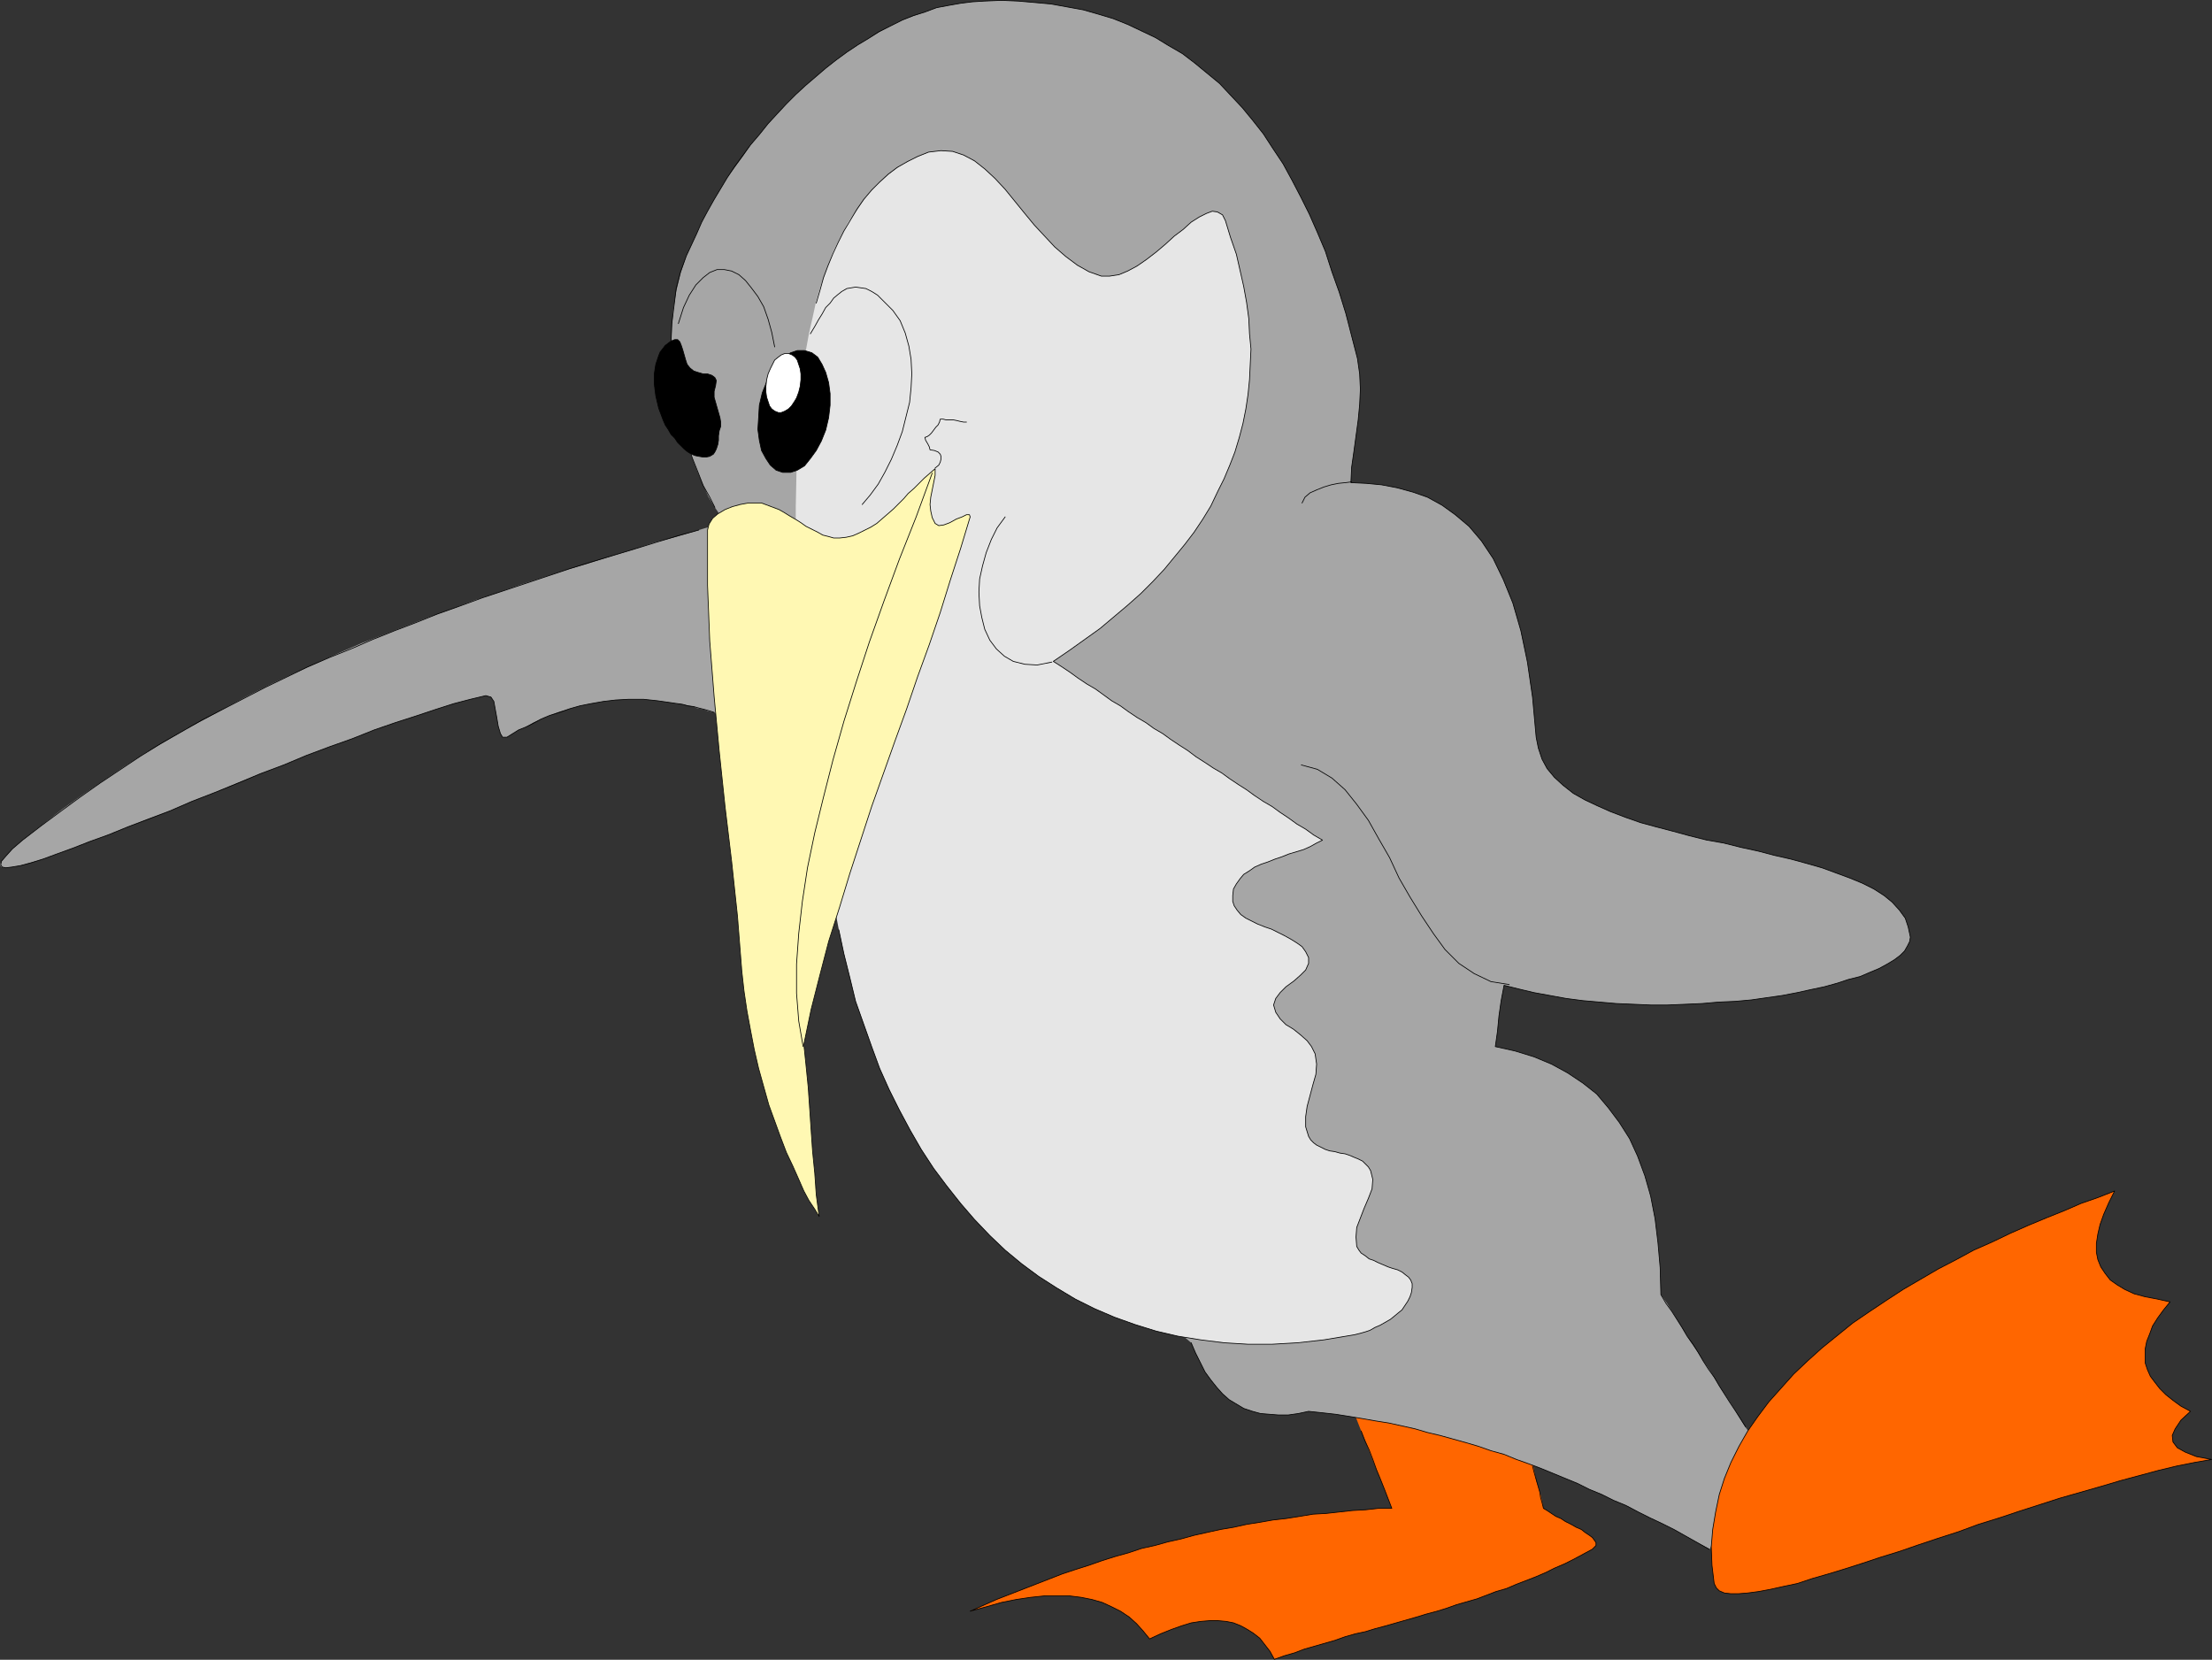
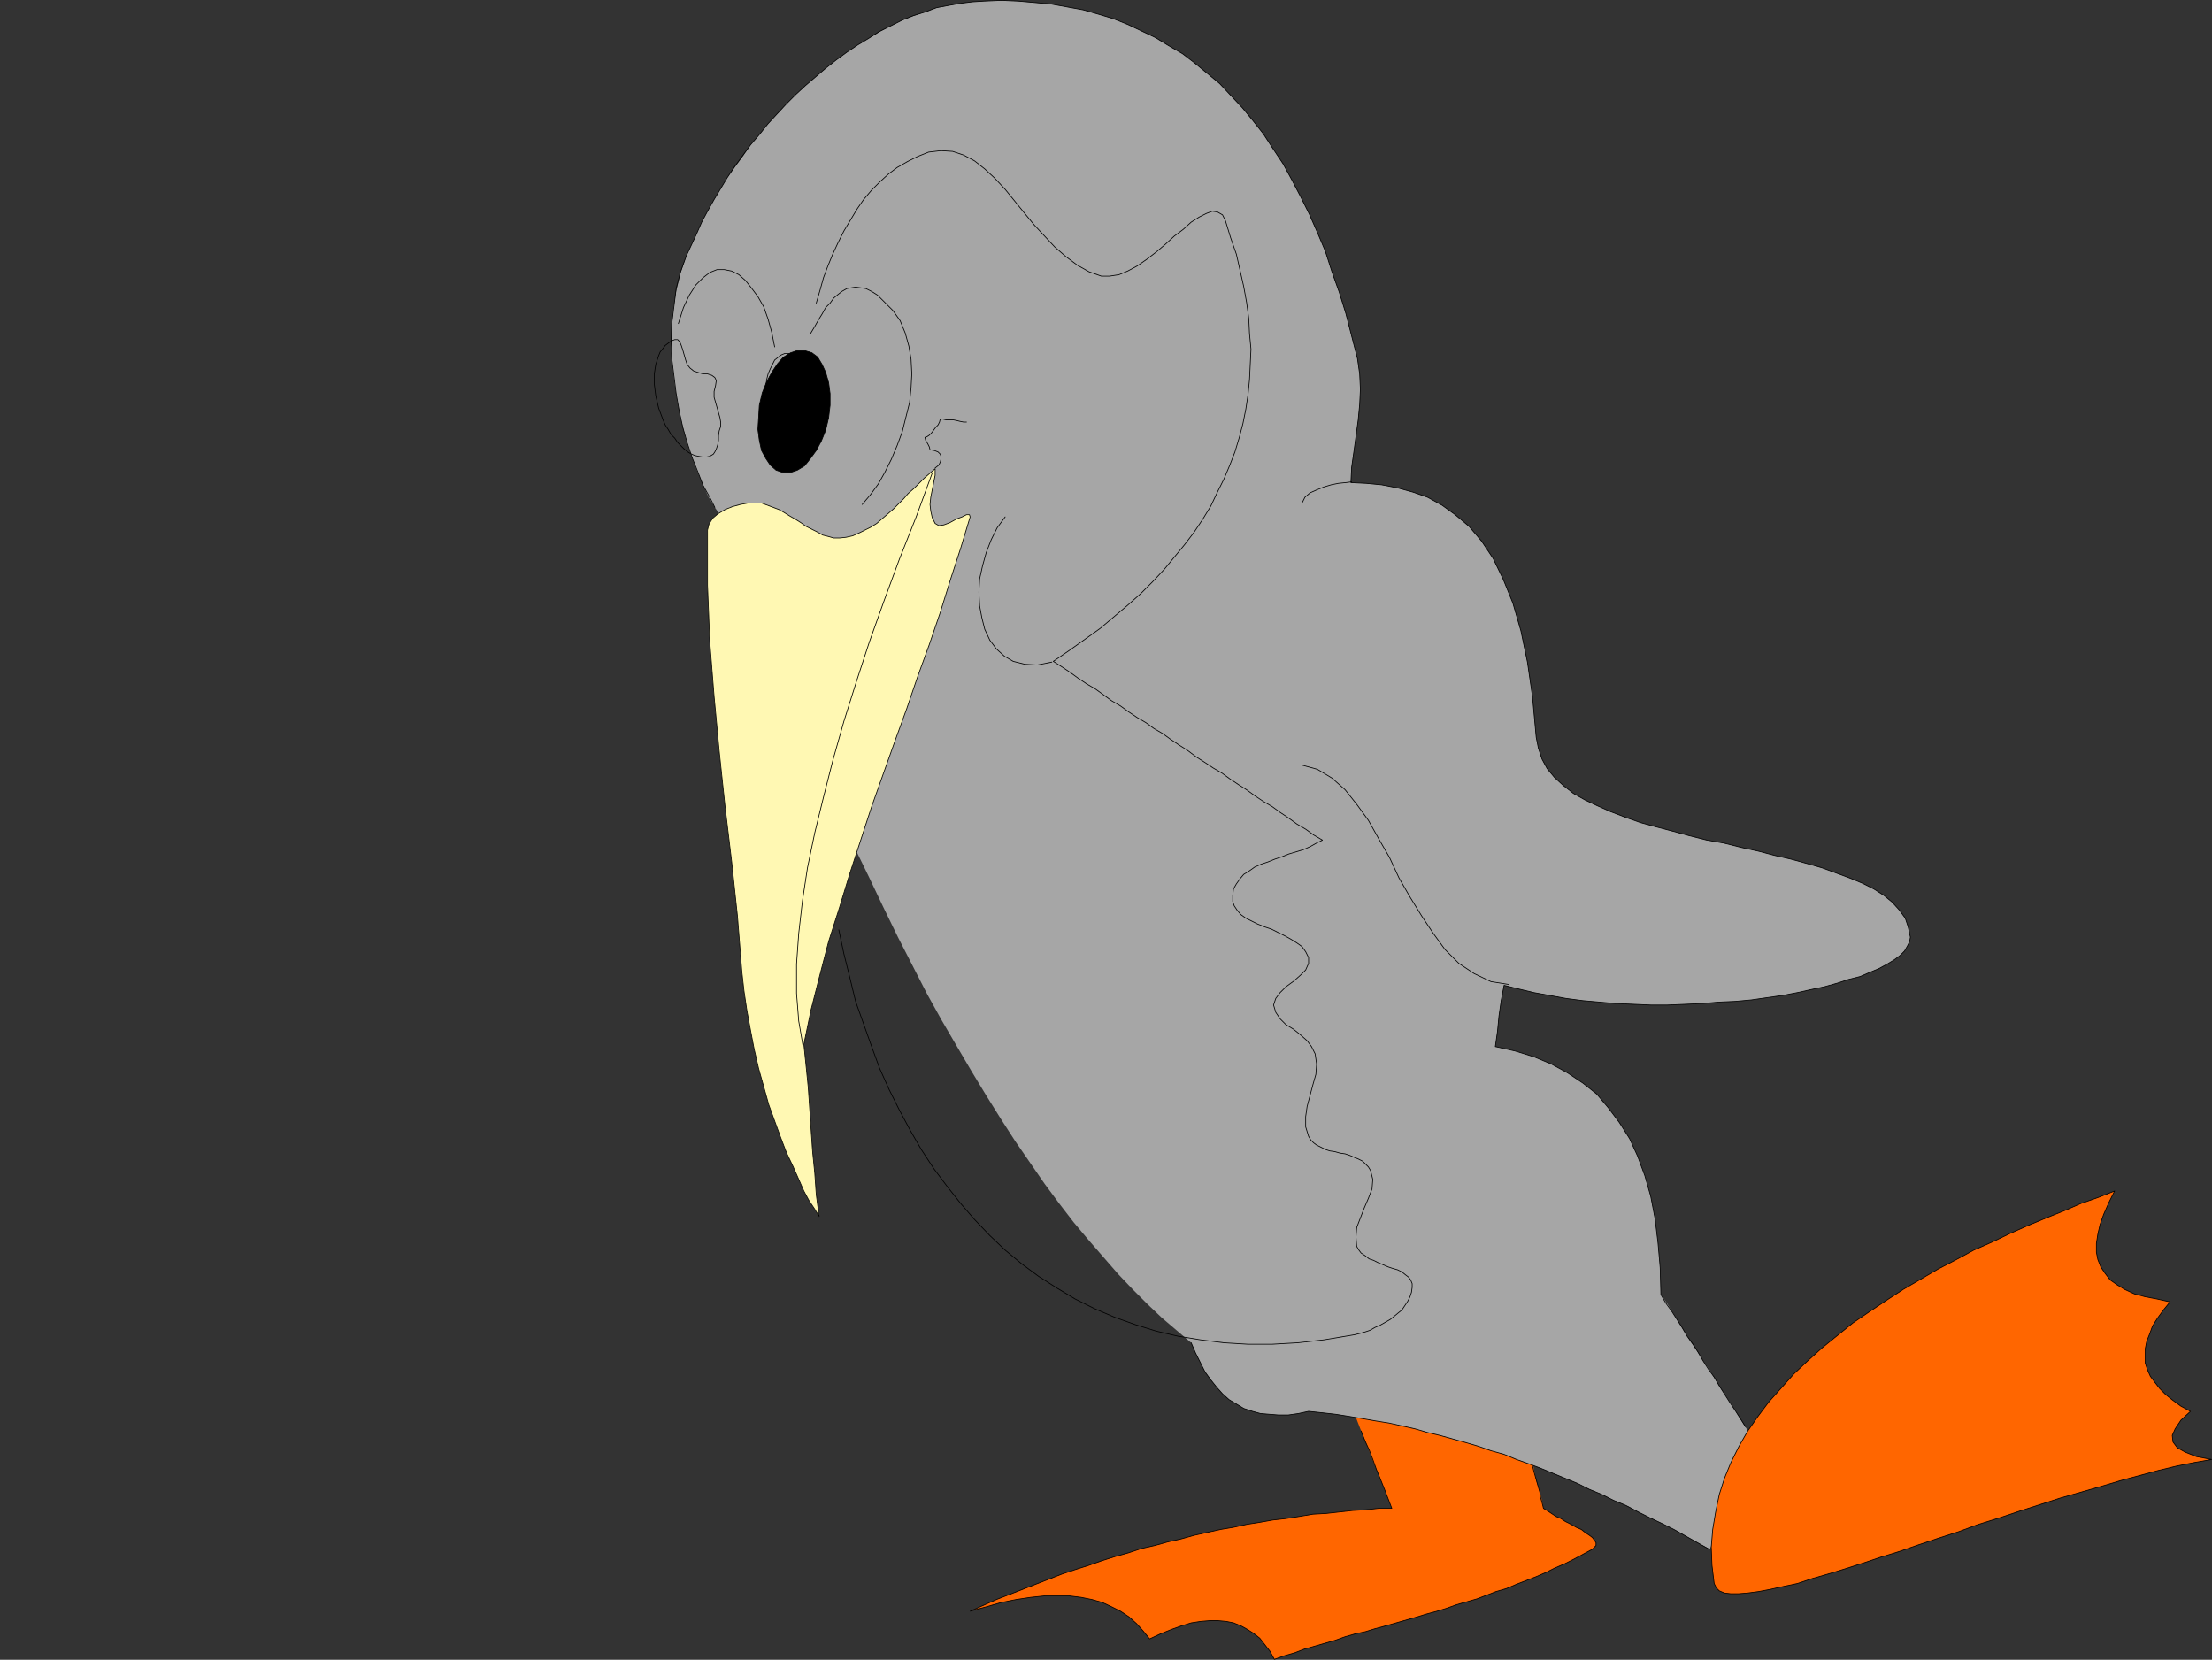
<svg xmlns="http://www.w3.org/2000/svg" xmlns:ns1="http://sodipodi.sourceforge.net/DTD/sodipodi-0.dtd" xmlns:ns2="http://www.inkscape.org/namespaces/inkscape" version="1.0" width="129.659mm" height="97.281mm" id="svg27" ns1:docname="Penguin Playing 2.wmf">
  <rect width="100%" height="100%" fill="#333333" stroke="none" />
  <ns1:namedview id="namedview27" pagecolor="#ffffff" bordercolor="#000000" borderopacity="0.25" ns2:showpageshadow="2" ns2:pageopacity="0.0" ns2:pagecheckerboard="0" ns2:deskcolor="#d1d1d1" ns2:document-units="mm" />
  <defs id="defs1">
    <pattern id="WMFhbasepattern" patternUnits="userSpaceOnUse" width="6" height="6" x="0" y="0" />
  </defs>
-   <path style="fill:#a6a6a6;fill-opacity:1;fill-rule:evenodd;stroke:none" d="m 159.661,115.96 -4.848,1.455 -4.848,1.455 -5.01,1.293 -4.848,1.616 -4.848,1.455 -5.01,1.616 -5.01,1.455 -5.01,1.616 -5.01,1.616 -5.01,1.778 -5.01,1.616 -5.01,1.939 -5.01,1.778 -5.01,1.939 -5.01,1.939 -5.01,1.939 -4.848,2.101 -5.01,2.263 -5.01,2.263 -4.848,2.263 -4.848,2.424 -4.848,2.586 -4.686,2.586 -4.848,2.586 -4.686,2.747 -4.686,2.747 -4.525,2.909 -4.525,3.071 -4.525,3.071 -4.525,3.232 -4.363,3.394 -4.363,3.394 -2.262,1.939 -1.454,1.616 -0.97,1.131 L 0,191.596 l 0.323,0.485 0.97,0.162 1.293,-0.162 1.939,-0.323 2.262,-0.646 2.747,-0.808 3.07,-1.131 3.555,-1.293 3.717,-1.455 4.04,-1.455 4.363,-1.778 4.525,-1.778 4.848,-1.778 4.848,-2.101 5.01,-1.939 5.01,-2.101 5.171,-2.101 5.171,-1.939 5.01,-2.101 5.171,-1.939 5.01,-1.778 4.848,-1.939 4.686,-1.616 4.525,-1.455 4.363,-1.455 4.04,-1.293 3.717,-0.97 3.394,-0.808 1.131,0.323 0.646,0.97 0.323,1.778 0.323,1.778 0.323,1.939 0.485,1.616 0.485,0.808 h 0.97 l 1.293,-0.808 1.293,-0.808 1.616,-0.646 1.616,-0.97 1.778,-0.808 1.939,-0.808 2.101,-0.808 2.262,-0.646 2.262,-0.646 2.424,-0.485 2.747,-0.485 2.747,-0.323 2.909,-0.162 h 3.232 l 3.07,0.323 3.394,0.485 0.808,0.162 h 0.808 l 0.646,0.162 0.808,0.162 0.808,0.162 0.808,0.162 0.646,0.323 0.808,0.162 0.808,0.162 0.808,0.323 0.646,0.162 0.808,0.162 0.808,0.323 0.646,0.162 0.808,0.162 0.646,0.323 -0.323,-10.828 -0.323,-10.505 -0.323,-10.828 -0.485,-10.667 z" id="path1" />
  <path style="fill:#ff6600;fill-opacity:1;fill-rule:evenodd;stroke:none" d="m 338.875,321.859 0.323,1.455 0.485,1.455 0.323,1.616 0.323,1.616 0.485,1.455 0.485,1.616 0.323,1.455 0.323,1.616 0.808,0.485 0.97,0.646 0.97,0.646 1.131,0.485 0.97,0.646 1.293,0.646 1.131,0.646 1.131,0.485 0.808,0.646 0.97,0.646 0.646,0.485 0.485,0.646 0.323,0.485 v 0.646 l -0.323,0.323 -0.485,0.485 -2.101,1.131 -2.101,1.131 -1.939,0.97 -2.262,0.97 -1.939,0.97 -2.262,0.97 -2.101,0.808 -2.101,0.808 -2.262,0.97 -2.262,0.646 -2.101,0.808 -2.101,0.808 -2.262,0.646 -2.262,0.646 -2.262,0.808 -2.101,0.646 -2.424,0.646 -2.101,0.646 -2.262,0.646 -2.262,0.646 -2.262,0.646 -2.424,0.646 -2.101,0.646 -2.262,0.485 -2.262,0.646 -2.262,0.808 -2.262,0.646 -2.262,0.646 -2.262,0.646 -2.101,0.808 -2.262,0.646 -2.262,0.808 -0.97,-1.778 -1.131,-1.455 -1.131,-1.455 -1.454,-1.131 -1.293,-0.808 -1.454,-0.808 -1.616,-0.646 -1.616,-0.323 -1.778,-0.162 h -1.939 l -1.939,0.162 -2.101,0.323 -2.101,0.646 -2.262,0.808 -2.424,0.97 -2.424,1.131 -1.454,-1.778 -1.454,-1.616 -1.616,-1.455 -1.939,-1.293 -1.939,-0.97 -2.101,-0.97 -2.262,-0.646 -2.424,-0.485 -2.586,-0.323 h -2.747 -2.747 l -3.07,0.323 -3.232,0.485 -3.232,0.646 -3.394,0.97 -3.555,0.97 2.909,-1.293 2.909,-1.293 2.909,-1.131 2.909,-1.131 2.909,-1.131 2.909,-1.131 2.909,-1.131 2.909,-0.97 3.07,-0.97 2.747,-0.97 3.07,-0.97 2.909,-0.808 2.909,-0.97 2.909,-0.646 2.909,-0.808 2.909,-0.646 2.909,-0.808 2.909,-0.646 2.909,-0.646 2.909,-0.485 2.909,-0.646 3.07,-0.485 2.747,-0.485 2.909,-0.323 3.07,-0.485 2.909,-0.485 2.909,-0.162 2.909,-0.323 2.909,-0.323 2.909,-0.162 2.909,-0.323 h 2.909 l -1.131,-2.909 -1.131,-2.909 -1.131,-2.747 -1.131,-2.909 -1.131,-2.909 -1.131,-2.747 -1.131,-2.909 -1.131,-2.909 2.424,0.808 2.424,0.646 2.424,0.485 2.586,0.808 2.424,0.646 2.586,0.646 2.424,0.646 2.424,0.646 2.424,0.646 2.586,0.808 2.424,0.646 2.586,0.485 2.424,0.646 2.424,0.808 2.586,0.485 2.424,0.808 z" id="path2" />
  <path style="fill:#a6a6a6;fill-opacity:1;fill-rule:evenodd;stroke:none" d="m 331.28,231.838 4.363,0.97 4.202,1.293 3.878,1.616 3.555,1.939 3.394,2.263 3.07,2.424 2.586,3.071 2.424,3.232 2.262,3.556 1.778,3.879 1.616,4.364 1.293,4.525 0.97,5.01 0.646,5.333 0.485,5.495 0.162,5.98 1.454,2.101 1.293,2.101 1.293,2.101 1.293,2.101 1.293,2.101 1.454,2.101 1.293,2.101 1.454,2.101 1.293,2.101 1.293,2.101 1.293,1.939 1.454,2.263 1.293,2.101 1.293,2.101 1.454,1.939 1.293,2.263 -1.293,2.747 -1.454,2.909 -1.293,2.909 -1.293,2.747 -1.454,2.909 -1.293,2.909 -1.293,2.747 -1.293,2.909 -2.747,-1.455 -2.586,-1.455 -2.586,-1.455 -2.586,-1.293 -2.747,-1.293 -2.586,-1.293 -2.747,-1.455 -2.747,-1.131 -2.586,-1.293 -2.747,-1.131 -2.586,-1.293 -2.747,-1.131 -2.747,-1.131 -2.747,-1.131 -2.586,-0.97 -2.747,-0.97 -2.747,-1.131 -2.909,-0.808 -2.747,-0.97 -2.747,-0.808 -2.909,-0.808 -2.909,-0.808 -2.747,-0.646 -2.747,-0.808 -2.909,-0.646 -2.909,-0.646 -3.07,-0.485 -2.747,-0.485 -2.909,-0.485 -3.07,-0.485 -2.909,-0.323 -3.07,-0.323 -2.262,0.485 -2.262,0.323 h -2.101 l -2.101,-0.162 -1.939,-0.162 -1.778,-0.485 -1.939,-0.646 -1.616,-0.97 -1.616,-0.97 -1.454,-1.293 -1.293,-1.455 -1.293,-1.616 -1.293,-1.778 -0.97,-1.939 -1.131,-2.263 -0.97,-2.263 -3.232,-2.747 -3.232,-2.747 -3.232,-3.071 -3.232,-3.232 -3.232,-3.394 -3.232,-3.717 -3.232,-3.717 -3.394,-4.04 -3.232,-4.202 -3.232,-4.364 -3.232,-4.687 -3.232,-4.687 -3.232,-5.01 -3.232,-5.172 -3.232,-5.333 -3.232,-5.495 -3.394,-5.818 -3.232,-5.818 -3.232,-6.303 -3.232,-6.303 -3.232,-6.626 -3.232,-6.788 -3.394,-6.949 -3.232,-7.273 -3.232,-7.434 -3.232,-7.596 -3.232,-7.919 -3.232,-7.919 -3.232,-8.404 -3.394,-8.404 -3.232,-8.889 -3.232,-8.889 -1.454,-2.101 -1.454,-2.424 -1.293,-2.909 -1.293,-3.071 -1.293,-3.394 -1.131,-3.556 -0.97,-3.879 -0.808,-3.879 -0.646,-4.202 -0.485,-4.04 -0.323,-4.202 0.162,-4.202 0.323,-4.04 0.646,-4.04 0.97,-4.04 1.293,-3.879 1.131,-2.424 1.131,-2.424 1.131,-2.586 1.293,-2.424 1.454,-2.586 1.454,-2.424 1.454,-2.424 1.778,-2.424 1.778,-2.424 1.616,-2.424 1.939,-2.263 1.939,-2.424 1.939,-2.101 2.101,-2.263 2.101,-2.101 2.101,-1.939 2.262,-1.939 2.262,-1.939 2.262,-1.778 2.424,-1.778 2.424,-1.616 2.424,-1.455 2.424,-1.455 2.424,-1.293 2.586,-1.293 2.586,-0.97 2.424,-0.808 2.586,-0.97 2.586,-0.485 2.747,-0.485 2.586,-0.323 2.586,-0.162 3.878,-0.162 3.717,0.162 3.717,0.323 3.555,0.323 3.555,0.646 3.555,0.646 3.394,0.97 3.232,0.97 3.232,1.293 3.07,1.455 3.07,1.455 2.909,1.778 3.07,1.778 2.747,2.101 2.747,2.263 2.747,2.263 2.424,2.586 2.586,2.747 2.262,2.747 2.424,3.071 2.101,3.232 2.262,3.394 1.939,3.556 1.939,3.717 1.939,3.879 1.778,4.04 1.778,4.202 1.454,4.525 1.616,4.525 1.454,4.687 1.293,5.01 1.293,5.01 0.485,3.394 0.162,3.394 -0.162,3.394 -0.323,3.394 -0.485,3.556 -0.485,3.556 -0.485,3.394 -0.162,3.394 3.394,0.162 3.394,0.323 3.394,0.646 3.555,0.97 3.232,1.131 3.232,1.778 2.909,2.101 3.07,2.586 2.747,3.232 2.586,3.879 2.262,4.687 2.101,5.172 1.778,6.141 1.454,6.949 1.131,7.758 0.808,8.889 0.485,2.424 0.808,2.424 1.131,2.101 1.616,1.939 1.939,1.778 2.262,1.778 2.586,1.455 2.747,1.293 2.909,1.293 3.394,1.293 3.232,1.131 3.555,0.97 3.717,0.97 3.555,0.97 3.878,0.97 3.717,0.646 3.878,0.97 3.717,0.808 3.717,0.97 3.555,0.808 3.555,0.97 3.394,0.97 3.07,1.131 3.07,1.131 2.747,1.131 2.586,1.293 2.262,1.455 1.778,1.455 1.616,1.778 1.293,1.778 0.646,1.939 0.485,2.263 -0.162,0.97 -0.485,0.97 -0.646,1.131 -0.97,0.97 -1.293,0.97 -1.616,0.97 -1.778,0.97 -1.939,0.808 -2.262,0.97 -2.586,0.646 -2.424,0.808 -2.909,0.808 -3.07,0.646 -2.909,0.646 -3.394,0.646 -3.394,0.485 -3.394,0.485 -3.555,0.323 -3.717,0.162 -3.717,0.323 -3.717,0.162 -3.878,0.162 h -3.717 l -3.717,-0.162 -3.878,-0.162 -3.717,-0.323 -3.717,-0.323 -3.717,-0.485 -3.555,-0.646 -3.555,-0.646 -3.394,-0.808 -3.232,-0.808 -0.646,3.394 -0.485,3.394 -0.323,3.394 z" id="path3" />
-   <path style="fill:#e6e6e6;fill-opacity:1;fill-rule:evenodd;stroke:none" d="m 271.488,48.889 1.131,3.717 1.293,3.717 0.808,3.556 0.808,3.556 0.646,3.556 0.485,3.556 0.162,3.394 0.323,3.394 -0.162,3.394 -0.162,3.394 -0.323,3.232 -0.485,3.232 -0.646,3.232 -0.808,3.071 -0.97,3.232 -1.131,2.909 -1.293,3.071 -1.454,2.909 -1.454,3.071 -1.778,2.909 -1.939,2.909 -2.101,2.747 -2.262,2.747 -2.262,2.747 -2.586,2.747 -2.586,2.586 -2.909,2.586 -3.07,2.586 -3.07,2.586 -3.394,2.424 -3.394,2.424 -3.555,2.424 1.778,1.131 1.939,1.293 1.778,1.293 1.939,1.293 1.939,1.131 1.778,1.293 1.778,1.293 1.939,1.131 1.778,1.293 1.939,1.293 1.939,1.131 1.778,1.293 1.939,1.131 1.778,1.293 1.939,1.293 1.778,1.131 1.939,1.455 1.778,1.131 1.939,1.293 1.939,1.131 1.778,1.293 1.939,1.293 1.778,1.131 1.778,1.293 1.939,1.293 1.939,1.131 1.778,1.293 1.939,1.293 1.778,1.293 1.939,1.131 1.778,1.293 1.939,1.131 -1.293,0.646 -1.454,0.808 -1.454,0.646 -1.616,0.485 -1.616,0.485 -1.616,0.646 -1.454,0.485 -1.616,0.646 -1.454,0.485 -1.454,0.646 -1.131,0.808 -1.293,0.808 -0.808,0.97 -0.808,1.131 -0.646,1.131 -0.162,1.455 v 1.293 l 0.323,0.97 0.646,0.97 0.808,0.97 1.131,0.808 1.293,0.646 1.293,0.646 1.616,0.646 1.454,0.485 1.616,0.808 1.293,0.646 1.454,0.808 1.293,0.808 1.131,0.808 0.808,1.131 0.646,1.293 v 1.293 l -0.646,1.455 -1.131,1.131 -1.454,1.293 -1.778,1.293 -1.293,1.293 -0.97,1.293 -0.485,1.455 0.485,1.616 0.97,1.455 1.293,1.293 1.616,0.97 1.616,1.293 1.454,1.293 0.97,1.293 0.808,1.616 0.323,2.263 -0.162,2.263 -0.646,2.263 -0.646,2.424 -0.646,2.424 -0.323,2.263 v 2.263 l 0.646,2.101 0.485,0.808 0.646,0.646 0.646,0.485 0.97,0.485 0.97,0.485 0.97,0.323 1.131,0.162 1.131,0.323 1.131,0.162 0.97,0.323 1.131,0.485 0.808,0.323 0.97,0.485 0.646,0.646 0.646,0.646 0.485,0.808 0.485,1.939 -0.162,2.101 -0.808,2.101 -0.97,2.263 -0.808,2.101 -0.808,2.101 -0.162,2.101 0.162,2.101 0.485,0.808 0.485,0.646 0.97,0.646 0.808,0.646 0.97,0.323 0.97,0.485 1.131,0.485 1.131,0.485 0.97,0.323 1.131,0.323 0.97,0.485 0.808,0.646 0.646,0.485 0.485,0.646 0.323,0.808 v 0.808 l -0.162,1.131 -0.323,0.97 -0.485,0.97 -0.646,0.97 -0.646,0.97 -0.808,0.646 -0.97,0.808 -0.808,0.646 -1.131,0.646 -1.131,0.646 -1.131,0.485 -1.131,0.646 -0.97,0.323 -1.131,0.323 -1.293,0.323 -0.97,0.162 -5.818,0.97 -5.818,0.646 -5.656,0.323 h -5.333 l -5.333,-0.323 -5.171,-0.646 -5.01,-0.808 -4.848,-1.131 -4.686,-1.455 -4.525,-1.616 -4.525,-1.939 -4.202,-2.101 -4.04,-2.424 -4.04,-2.586 -3.717,-2.747 -3.717,-3.071 -3.394,-3.232 -3.394,-3.556 -3.07,-3.556 -3.07,-3.879 -2.909,-3.879 -2.747,-4.202 -2.424,-4.202 -2.424,-4.525 -2.262,-4.525 -2.101,-4.687 -1.778,-4.848 -1.778,-5.01 -1.778,-5.01 -1.293,-5.333 -1.293,-5.172 -1.131,-5.333 -1.454,-7.758 -1.293,-7.596 -1.293,-7.919 -1.131,-7.758 -0.97,-7.758 -0.97,-7.919 -0.808,-7.758 -0.646,-7.919 -0.485,-7.919 -0.323,-7.758 -0.162,-7.919 v -7.919 l 0.162,-7.758 0.323,-7.758 0.646,-7.919 0.808,-7.758 0.323,-3.394 0.646,-3.556 0.808,-3.556 0.808,-3.717 1.131,-3.717 1.293,-3.556 1.293,-3.556 1.616,-3.232 1.778,-3.394 2.101,-2.909 1.939,-2.909 2.424,-2.586 2.586,-2.263 2.586,-1.939 3.07,-1.616 3.07,-1.293 2.747,-0.323 2.586,0.162 2.424,0.808 2.424,1.293 2.262,1.778 2.262,2.101 2.262,2.424 2.101,2.586 2.101,2.586 2.262,2.747 2.262,2.424 2.262,2.424 2.424,2.101 2.586,1.939 2.586,1.455 2.747,0.97 h 1.778 l 2.101,-0.323 1.939,-0.808 2.101,-1.131 2.101,-1.455 2.101,-1.616 2.101,-1.778 1.939,-1.778 1.939,-1.455 1.778,-1.616 1.778,-1.131 1.616,-0.808 1.293,-0.485 1.131,0.162 1.131,0.646 z" id="path4" />
  <path style="fill:#fff8b3;fill-opacity:1;fill-rule:evenodd;stroke:none" d="m 207.171,103.838 v 1.455 l -0.323,1.616 -0.323,1.616 -0.323,1.616 -0.162,1.616 0.162,1.455 0.323,1.455 0.646,1.293 0.808,0.485 1.131,-0.162 1.293,-0.485 1.454,-0.808 1.293,-0.485 0.97,-0.485 h 0.646 l 0.162,0.485 -2.101,6.949 -2.262,6.949 -2.262,7.273 -2.424,7.111 -2.586,7.111 -2.424,7.111 -2.586,7.111 -2.586,7.273 -2.586,7.273 -2.424,7.434 -2.424,7.434 -2.262,7.434 -2.424,7.596 -1.939,7.434 -1.939,7.596 -1.616,7.758 0.485,4.687 0.485,4.848 0.323,4.687 0.323,4.848 0.323,4.687 0.485,4.848 0.323,4.687 0.646,4.848 -0.97,-1.616 -1.293,-1.939 -1.131,-2.101 -1.131,-2.586 -1.293,-2.909 -1.454,-3.071 -1.293,-3.394 -1.293,-3.556 -1.293,-3.556 -1.131,-4.04 -1.131,-4.04 -0.97,-4.202 -0.808,-4.202 -0.808,-4.364 -0.646,-4.364 -0.485,-4.364 -0.97,-12.283 -1.293,-12.121 -1.454,-12.121 -1.293,-12.283 -1.131,-12.121 -0.97,-12.283 -0.485,-12.283 v -12.283 l 0.323,-1.293 0.808,-1.293 1.131,-0.97 1.616,-0.97 1.616,-0.646 1.778,-0.485 1.778,-0.323 h 1.616 1.293 l 1.293,0.485 1.293,0.485 1.293,0.485 1.131,0.646 1.293,0.808 1.131,0.646 1.293,0.808 1.131,0.808 1.293,0.646 1.293,0.646 1.131,0.646 1.293,0.323 1.131,0.323 h 1.293 l 1.454,-0.162 1.454,-0.323 1.454,-0.646 1.293,-0.646 1.293,-0.646 1.293,-0.808 1.293,-1.131 1.131,-0.97 1.293,-1.131 1.131,-1.131 1.131,-1.131 0.97,-1.131 1.293,-1.131 1.131,-1.131 1.131,-1.131 1.293,-1.131 1.131,-0.97 z" id="path5" />
  <path style="fill:#ff6600;fill-opacity:1;fill-rule:evenodd;stroke:none" d="m 468.478,263.838 -1.293,2.586 -1.131,2.586 -0.808,2.263 -0.485,2.101 -0.323,2.101 v 1.939 l 0.323,1.616 0.646,1.616 0.97,1.455 1.131,1.455 1.616,1.131 1.616,0.97 2.101,0.97 2.424,0.646 2.586,0.485 2.909,0.646 -1.454,1.778 -1.293,1.778 -1.131,1.778 -0.646,1.778 -0.646,1.616 -0.323,1.616 v 1.616 1.616 l 0.485,1.455 0.646,1.455 0.97,1.293 1.131,1.455 1.293,1.293 1.616,1.293 1.778,1.293 2.101,1.131 -2.101,1.939 -1.293,1.939 -0.646,1.455 0.162,1.455 0.97,1.293 1.778,0.97 2.424,0.97 3.394,0.646 -3.717,0.646 -4.04,0.808 -4.04,0.97 -4.202,1.131 -4.202,1.131 -4.363,1.293 -4.525,1.293 -4.525,1.293 -4.525,1.455 -4.525,1.455 -4.363,1.455 -4.686,1.455 -4.363,1.616 -4.525,1.455 -4.363,1.455 -4.202,1.455 -4.202,1.293 -3.878,1.293 -4.04,1.293 -3.717,1.131 -3.394,0.97 -3.394,1.131 -3.07,0.646 -2.909,0.646 -2.586,0.485 -2.424,0.323 -2.101,0.162 h -1.616 l -1.454,-0.162 -1.131,-0.485 -0.646,-0.646 -0.485,-0.97 -0.485,-4.04 -0.162,-4.04 0.323,-3.879 0.646,-3.879 0.808,-3.879 1.131,-3.556 1.454,-3.556 1.778,-3.556 1.939,-3.394 2.262,-3.232 2.424,-3.232 2.747,-3.071 2.747,-3.071 3.07,-2.909 3.232,-2.909 3.394,-2.747 3.394,-2.747 3.555,-2.424 3.878,-2.586 3.717,-2.424 3.878,-2.263 3.878,-2.263 4.04,-2.101 3.878,-2.101 4.04,-1.778 4.04,-1.939 4.04,-1.778 3.878,-1.616 4.04,-1.616 3.717,-1.616 3.717,-1.293 z" id="path6" />
  <path style="fill:none;stroke:#000000;stroke-width:0.162px;stroke-linecap:round;stroke-linejoin:round;stroke-miterlimit:4;stroke-dasharray:none;stroke-opacity:1" d="m 468.478,263.838 -1.293,2.586 -1.131,2.586 -0.808,2.263 -0.485,2.101 -0.323,2.101 v 1.939 l 0.323,1.616 0.646,1.616 0.97,1.455 1.131,1.455 1.616,1.131 1.616,0.97 2.101,0.97 2.424,0.646 2.586,0.485 2.909,0.646 -1.454,1.778 -1.293,1.778 -1.131,1.778 -0.646,1.778 -0.646,1.616 -0.323,1.616 v 1.616 1.616 l 0.485,1.455 0.646,1.455 0.97,1.293 1.131,1.455 1.293,1.293 1.616,1.293 1.778,1.293 2.101,1.131 -2.101,1.939 -1.293,1.939 -0.646,1.455 0.162,1.455 0.97,1.293 1.778,0.97 2.424,0.97 3.394,0.646 -3.717,0.646 -4.04,0.808 -4.04,0.97 -4.202,1.131 -4.202,1.131 -4.363,1.293 -4.525,1.293 -4.525,1.293 -4.525,1.455 -4.525,1.455 -4.363,1.455 -4.686,1.455 -4.363,1.616 -4.525,1.455 -4.363,1.455 -4.202,1.455 -4.202,1.293 -3.878,1.293 -4.04,1.293 -3.717,1.131 -3.394,0.97 -3.394,1.131 -3.07,0.646 -2.909,0.646 -2.586,0.485 -2.424,0.323 -2.101,0.162 h -1.616 l -1.454,-0.162 -1.131,-0.485 -0.646,-0.646 -0.485,-0.97 -0.485,-4.04 -0.162,-4.04 0.323,-3.879 0.646,-3.879 0.808,-3.879 1.131,-3.556 1.454,-3.556 1.778,-3.556 1.939,-3.394 2.262,-3.232 2.424,-3.232 2.747,-3.071 2.747,-3.071 3.07,-2.909 3.232,-2.909 3.394,-2.747 3.394,-2.747 3.555,-2.424 3.878,-2.586 3.717,-2.424 3.878,-2.263 3.878,-2.263 4.04,-2.101 3.878,-2.101 4.04,-1.778 4.04,-1.939 4.04,-1.778 3.878,-1.616 4.04,-1.616 3.717,-1.616 3.717,-1.293 3.717,-1.455 v 0" id="path7" />
-   <path style="fill:none;stroke:#000000;stroke-width:0.162px;stroke-linecap:round;stroke-linejoin:round;stroke-miterlimit:4;stroke-dasharray:none;stroke-opacity:1" d="m 154.813,117.414 -4.686,1.293 -4.848,1.455 -4.686,1.455 -4.848,1.455 -4.848,1.455 -4.686,1.455 -4.848,1.616 -4.848,1.616 -4.848,1.616 -4.848,1.616 -4.848,1.778 -5.01,1.778 -4.848,1.939 -4.686,1.778 -4.848,1.939 -4.848,2.101 -4.848,1.939 -4.848,2.101 -4.686,2.263 -4.686,2.263 -4.686,2.424 -4.686,2.424 -4.686,2.424 -4.525,2.586 -4.525,2.586 -4.686,2.909 -4.363,2.909 -4.363,2.909 -4.363,3.071 -4.202,3.071 -4.363,3.232 -4.202,3.232 -2.262,1.939 -1.454,1.616 -0.97,1.131 -0.162,0.808 0.323,0.485 0.808,0.162 1.293,-0.162 1.939,-0.323 2.424,-0.646 2.586,-0.808 3.07,-1.131 3.555,-1.293 3.717,-1.455 4.04,-1.455 4.363,-1.778 4.686,-1.778 4.686,-1.778 4.848,-2.101 5.01,-1.939 5.171,-2.101 5.01,-2.101 5.171,-1.939 5.01,-2.101 5.171,-1.939 5.01,-1.778 4.848,-1.939 4.686,-1.616 4.525,-1.455 4.363,-1.455 4.04,-1.293 3.717,-0.97 3.394,-0.808 1.131,0.323 0.646,0.97 0.323,1.778 0.323,1.778 0.323,1.939 0.485,1.616 0.485,0.808 h 0.97 l 1.293,-0.808 1.293,-0.808 1.616,-0.646 1.616,-0.808 1.778,-0.97 1.939,-0.808 2.101,-0.646 2.262,-0.808 2.262,-0.646 2.424,-0.485 2.747,-0.485 2.747,-0.323 2.909,-0.162 h 3.232 l 3.07,0.323 3.394,0.485 1.131,0.162 1.131,0.162 1.131,0.323 1.293,0.162 1.131,0.323 1.293,0.323 1.131,0.323 0.97,0.323" id="path8" />
  <path style="fill:none;stroke:#000000;stroke-width:0.162px;stroke-linecap:round;stroke-linejoin:round;stroke-miterlimit:4;stroke-dasharray:none;stroke-opacity:1" d="m 339.521,324.768 0.323,1.293 0.323,1.131 0.323,1.131 0.323,1.131 0.323,1.131 0.162,1.131 0.323,1.131 0.323,1.293 0.808,0.485 0.97,0.646 0.97,0.646 1.131,0.485 0.97,0.646 1.293,0.646 1.131,0.646 1.131,0.485 0.808,0.646 0.97,0.646 0.646,0.485 0.485,0.646 0.323,0.485 v 0.646 l -0.323,0.323 -0.485,0.485 -2.101,1.131 -2.101,1.131 -1.939,0.97 -2.262,0.97 -1.939,0.97 -2.262,0.97 -2.101,0.808 -2.101,0.808 -2.262,0.97 -2.262,0.646 -2.101,0.808 -2.101,0.808 -2.262,0.646 -2.262,0.646 -2.262,0.808 -2.101,0.646 -2.424,0.646 -2.101,0.646 -2.262,0.646 -2.262,0.646 -2.262,0.646 -2.424,0.646 -2.101,0.646 -2.262,0.485 -2.262,0.646 -2.262,0.808 -2.262,0.646 -2.262,0.646 -2.262,0.646 -2.101,0.808 -2.262,0.646 -2.262,0.808 -0.97,-1.778 -1.131,-1.455 -1.131,-1.455 -1.454,-1.131 -1.293,-0.808 -1.454,-0.808 -1.616,-0.646 -1.616,-0.323 -1.778,-0.162 h -1.939 l -1.939,0.162 -2.101,0.323 -2.101,0.646 -2.262,0.808 -2.424,0.97 -2.424,1.131 -1.454,-1.778 -1.454,-1.616 -1.616,-1.455 -1.939,-1.293 -1.939,-0.97 -2.101,-0.97 -2.262,-0.646 -2.424,-0.485 -2.586,-0.323 h -2.747 -2.747 l -3.07,0.323 -3.232,0.485 -3.232,0.646 -3.394,0.97 -3.555,0.97 2.909,-1.293 2.909,-1.293 2.909,-1.131 2.909,-1.131 2.909,-1.131 2.909,-1.131 2.909,-1.131 2.909,-0.97 3.07,-0.97 2.747,-0.97 3.07,-0.97 2.909,-0.808 2.909,-0.97 2.909,-0.646 2.909,-0.808 2.909,-0.646 2.909,-0.808 2.909,-0.646 2.909,-0.646 2.909,-0.485 2.909,-0.646 3.07,-0.485 2.747,-0.485 2.909,-0.323 3.07,-0.485 2.909,-0.485 2.909,-0.162 2.909,-0.323 2.909,-0.323 2.909,-0.162 2.909,-0.323 h 2.909 l -0.808,-2.101 -0.808,-2.101 -0.97,-2.424 -0.808,-1.939 -0.808,-2.263 -0.808,-2.101 -0.97,-2.101 -0.808,-2.101" id="path9" />
  <path style="fill:none;stroke:#000000;stroke-width:0.162px;stroke-linecap:round;stroke-linejoin:round;stroke-miterlimit:4;stroke-dasharray:none;stroke-opacity:1" d="m 378.628,343.192 -2.586,-1.455 -2.586,-1.455 -2.586,-1.455 -2.586,-1.293 -2.747,-1.293 -2.586,-1.293 -2.747,-1.455 -2.747,-1.131 -2.586,-1.293 -2.747,-1.131 -2.586,-1.293 -2.747,-1.131 -2.747,-1.131 -2.747,-1.131 -2.586,-0.97 -2.747,-0.97 -2.747,-1.131 -2.909,-0.808 -2.747,-0.97 -2.747,-0.808 -2.909,-0.808 -2.909,-0.808 -2.747,-0.646 -2.747,-0.808 -2.909,-0.646 -2.909,-0.646 -3.07,-0.485 -2.747,-0.485 -2.909,-0.485 -3.07,-0.485 -2.909,-0.323 -3.07,-0.323 -2.262,0.485 -2.262,0.323 h -2.101 l -2.101,-0.162 -1.939,-0.162 -1.778,-0.485 -1.939,-0.646 -1.616,-0.97 -1.616,-0.97 -1.454,-1.293 -1.293,-1.455 -1.293,-1.616 -1.293,-1.778 -0.97,-1.939 -1.131,-2.263 -0.97,-2.263" id="path10" />
  <path style="fill:none;stroke:#000000;stroke-width:0.162px;stroke-linecap:round;stroke-linejoin:round;stroke-miterlimit:4;stroke-dasharray:none;stroke-opacity:1" d="m 158.368,112.404 -1.131,-2.263 -1.454,-2.586 -1.131,-2.909 -1.293,-3.232 -1.131,-3.394 -0.97,-3.394 -0.808,-3.717 -0.646,-3.717 -0.485,-3.879 -0.485,-3.879 -0.162,-3.879 0.162,-3.879 0.485,-3.879 0.485,-3.879 0.97,-3.717 1.293,-3.556 1.131,-2.424 1.131,-2.424 1.131,-2.586 1.293,-2.424 1.454,-2.586 1.454,-2.424 1.454,-2.424 1.616,-2.424 1.778,-2.424 1.778,-2.424 1.939,-2.263 1.939,-2.424 1.939,-2.101 2.101,-2.263 2.101,-2.101 2.101,-1.939 2.262,-1.939 2.262,-1.939 2.262,-1.778 2.424,-1.778 2.424,-1.616 2.424,-1.455 2.262,-1.455 2.586,-1.293 2.586,-1.293 2.424,-0.97 2.586,-0.808 2.586,-0.97 2.586,-0.485 2.747,-0.485 2.586,-0.323 2.586,-0.162 3.878,-0.162 3.717,0.162 3.717,0.323 3.555,0.323 3.555,0.646 3.555,0.646 3.394,0.97 3.232,0.97 3.232,1.293 3.07,1.455 3.07,1.455 2.909,1.778 3.07,1.778 2.747,2.101 2.747,2.263 2.747,2.263 2.424,2.586 2.586,2.747 2.262,2.747 2.424,3.071 2.101,3.232 2.262,3.394 1.939,3.556 1.939,3.717 1.939,3.879 1.778,4.04 1.778,4.202 1.454,4.525 1.616,4.525 1.454,4.687 1.293,5.01 1.293,5.01 0.485,3.394 0.162,3.394 -0.162,3.394 -0.323,3.394 -0.485,3.556 -0.485,3.556 -0.485,3.394 -0.162,3.394 3.394,0.162 3.394,0.323 3.394,0.646 3.555,0.97 3.232,1.131 3.232,1.778 2.909,2.101 3.07,2.586 2.747,3.232 2.586,3.879 2.262,4.687 2.101,5.172 1.778,6.141 1.454,6.949 1.131,7.758 0.808,8.889 0.485,2.424 0.808,2.424 1.131,2.101 1.616,1.939 1.939,1.778 2.262,1.778 2.586,1.455 2.747,1.293 2.909,1.293 3.394,1.293 3.232,1.131 3.555,0.97 3.717,0.97 3.555,0.97 3.878,0.97 3.717,0.646 3.878,0.97 3.717,0.808 3.717,0.97 3.555,0.808 3.555,0.97 3.394,0.97 3.07,1.131 3.07,1.131 2.747,1.131 2.586,1.293 2.262,1.455 1.778,1.455 1.616,1.778 1.293,1.778 0.646,1.939 0.485,2.263 -0.162,0.97 -0.485,0.97 -0.646,1.131 -0.97,0.97 -1.293,0.97 -1.616,0.97 -1.778,0.97 -1.939,0.808 -2.262,0.97 -2.586,0.646 -2.424,0.808 -2.909,0.808 -3.07,0.646 -2.909,0.646 -3.394,0.646 -3.394,0.485 -3.394,0.485 -3.555,0.323 -3.717,0.162 -3.717,0.323 -3.717,0.162 -3.878,0.162 h -3.717 l -3.717,-0.162 -3.878,-0.162 -3.717,-0.323 -3.717,-0.323 -3.717,-0.485 -3.555,-0.646 -3.555,-0.646 -3.394,-0.808 -3.232,-0.808 -0.646,3.394 -0.485,3.394 -0.323,3.394 -0.485,3.394 4.363,0.97 4.202,1.293 3.878,1.616 3.555,1.939 3.394,2.263 3.07,2.424 2.586,3.071 2.424,3.232 2.262,3.556 1.778,3.879 1.616,4.364 1.293,4.525 0.97,5.01 0.646,5.333 0.485,5.495 0.162,5.98 1.131,1.939 1.293,1.778 1.131,1.778 1.131,1.778 1.131,1.939 1.293,1.778 1.131,1.778 1.131,1.939 1.131,1.778 1.293,1.778 1.131,1.939 1.131,1.778 1.131,1.778 1.293,1.939 1.131,1.778 1.131,1.778" id="path11" />
  <path style="fill:none;stroke:#000000;stroke-width:0.162px;stroke-linecap:round;stroke-linejoin:round;stroke-miterlimit:4;stroke-dasharray:none;stroke-opacity:1" d="m 180.83,67.152 0.808,-2.747 0.808,-2.909 0.97,-2.586 1.131,-2.747 1.131,-2.424 1.293,-2.586 1.454,-2.424 1.454,-2.424 1.454,-2.101 1.778,-2.101 1.778,-1.778 1.939,-1.778 1.939,-1.455 2.262,-1.293 2.262,-1.131 2.424,-0.97 2.747,-0.323 2.586,0.162 2.424,0.808 2.424,1.293 2.262,1.778 2.262,2.101 2.262,2.424 2.101,2.586 2.101,2.586 2.262,2.747 2.262,2.424 2.262,2.424 2.424,2.101 2.586,1.939 2.586,1.455 2.747,0.97 h 1.778 l 2.101,-0.323 1.939,-0.808 2.101,-1.131 2.101,-1.455 2.101,-1.616 2.101,-1.778 1.939,-1.778 1.939,-1.455 1.778,-1.616 1.778,-1.131 1.616,-0.808 1.293,-0.485 1.131,0.162 1.131,0.646 0.646,1.293 1.131,3.717 1.293,3.717 0.808,3.556 0.808,3.556 0.646,3.556 0.485,3.556 0.162,3.394 0.323,3.394 -0.162,3.394 -0.162,3.394 -0.323,3.232 -0.485,3.232 -0.646,3.232 -0.808,3.071 -0.97,3.232 -1.131,2.909 -1.293,3.071 -1.454,2.909 -1.454,3.071 -1.778,2.909 -1.939,2.909 -2.101,2.747 -2.262,2.747 -2.262,2.747 -2.586,2.747 -2.586,2.586 -2.909,2.586 -3.07,2.586 -3.07,2.586 -3.394,2.424 -3.394,2.424 -3.555,2.424 1.778,1.131 1.939,1.293 1.778,1.293 1.939,1.293 1.939,1.131 1.778,1.293 1.778,1.293 1.939,1.131 1.778,1.293 1.939,1.293 1.939,1.131 1.778,1.293 1.939,1.131 1.778,1.293 1.939,1.293 1.778,1.131 1.939,1.455 1.778,1.131 1.939,1.293 1.939,1.131 1.778,1.293 1.939,1.293 1.778,1.131 1.778,1.293 1.939,1.293 1.939,1.131 1.778,1.293 1.939,1.293 1.778,1.293 1.939,1.131 1.778,1.293 1.939,1.131 -1.293,0.646 -1.454,0.808 -1.454,0.646 -1.616,0.485 -1.616,0.485 -1.616,0.646 -1.454,0.485 -1.616,0.646 -1.454,0.485 -1.454,0.646 -1.131,0.808 -1.293,0.808 -0.808,0.97 -0.808,1.131 -0.646,1.131 -0.162,1.455 v 1.293 l 0.323,0.97 0.646,0.97 0.808,0.97 1.131,0.808 1.293,0.646 1.293,0.646 1.616,0.646 1.454,0.485 1.616,0.808 1.293,0.646 1.454,0.808 1.293,0.808 1.131,0.808 0.808,1.131 0.646,1.293 v 1.293 l -0.646,1.455 -1.131,1.131 -1.454,1.293 -1.778,1.293 -1.293,1.293 -0.97,1.293 -0.485,1.455 0.485,1.616 0.97,1.455 1.293,1.293 1.616,0.97 1.616,1.293 1.454,1.293 0.97,1.293 0.808,1.616 0.323,2.263 -0.162,2.263 -0.646,2.263 -0.646,2.424 -0.646,2.424 -0.323,2.263 v 2.263 l 0.646,2.101 0.485,0.808 0.646,0.646 0.646,0.485 0.97,0.485 0.97,0.485 0.97,0.323 1.131,0.162 1.131,0.323 1.131,0.162 0.97,0.323 1.131,0.485 0.808,0.323 0.97,0.485 0.646,0.646 0.646,0.646 0.485,0.808 0.485,1.939 -0.162,2.101 -0.808,2.101 -0.97,2.263 -0.808,2.101 -0.808,2.101 -0.162,2.101 0.162,2.101 0.485,0.808 0.485,0.646 0.97,0.646 0.808,0.646 0.97,0.323 0.97,0.485 1.131,0.485 1.131,0.485 0.97,0.323 1.131,0.323 0.97,0.485 0.808,0.646 0.646,0.485 0.485,0.646 0.323,0.808 v 0.808 l -0.162,1.131 -0.323,0.97 -0.485,0.97 -0.646,0.97 -0.646,0.97 -0.808,0.646 -0.97,0.808 -0.808,0.646 -1.131,0.646 -1.131,0.646 -1.131,0.485 -1.131,0.646 -0.97,0.323 -1.131,0.323 -1.293,0.323 -0.97,0.162 -5.818,0.97 -5.818,0.646 -5.656,0.323 h -5.333 l -5.333,-0.323 -5.171,-0.646 -5.01,-0.808 -4.848,-1.131 -4.686,-1.455 -4.525,-1.616 -4.525,-1.939 -4.202,-2.101 -4.04,-2.424 -4.04,-2.586 -3.717,-2.747 -3.717,-3.071 -3.394,-3.232 -3.394,-3.556 -3.07,-3.556 -3.07,-3.879 -2.909,-3.879 -2.747,-4.202 -2.424,-4.202 -2.424,-4.525 -2.262,-4.525 -2.101,-4.687 -1.778,-4.848 -1.778,-5.01 -1.778,-5.01 -1.293,-5.333 -1.293,-5.172 -1.131,-5.333" id="path12" />
  <path style="fill:none;stroke:#000000;stroke-width:0.162px;stroke-linecap:round;stroke-linejoin:round;stroke-miterlimit:4;stroke-dasharray:none;stroke-opacity:1" d="m 334.35,218.101 -4.04,-0.646 -3.717,-1.778 -3.394,-2.263 -3.07,-3.071 -2.586,-3.556 -2.586,-3.879 -2.586,-4.202 -2.424,-4.202 -2.101,-4.525 -2.424,-4.202 -2.262,-4.04 -2.586,-3.556 -2.586,-3.232 -2.909,-2.586 -3.232,-1.939 -3.555,-0.97" id="path13" />
  <path style="fill:#fff8b3;fill-opacity:1;fill-rule:evenodd;stroke:none" d="m 207.171,103.838 v 1.455 l -0.323,1.616 -0.323,1.616 -0.323,1.616 -0.162,1.616 0.162,1.455 0.323,1.455 0.646,1.293 0.808,0.485 1.131,-0.162 1.293,-0.485 1.454,-0.808 1.293,-0.485 0.97,-0.485 h 0.646 l 0.162,0.485 -2.101,6.949 -2.262,6.949 -2.262,7.273 -2.424,7.111 -2.586,7.111 -2.424,7.111 -2.586,7.111 -2.586,7.273 -2.586,7.273 -2.424,7.434 -2.424,7.434 -2.262,7.434 -2.424,7.596 -1.939,7.434 -1.939,7.596 -1.616,7.758 0.485,4.687 0.485,4.848 0.323,4.687 0.323,4.848 0.323,4.687 0.485,4.848 0.323,4.687 0.646,4.848 -0.97,-1.616 -1.293,-1.939 -1.131,-2.101 -1.131,-2.586 -1.293,-2.909 -1.454,-3.071 -1.293,-3.394 -1.293,-3.556 -1.293,-3.556 -1.131,-4.04 -1.131,-4.04 -0.97,-4.202 -0.808,-4.202 -0.808,-4.364 -0.646,-4.364 -0.485,-4.364 -0.97,-12.283 -1.293,-12.121 -1.454,-12.121 -1.293,-12.283 -1.131,-12.121 -0.97,-12.283 -0.485,-12.283 v -12.283 l 0.323,-1.293 0.808,-1.293 1.131,-0.97 1.616,-0.97 1.616,-0.646 1.778,-0.485 1.778,-0.323 h 1.616 1.293 l 1.293,0.485 1.293,0.485 1.293,0.485 1.131,0.646 1.293,0.808 1.131,0.646 1.293,0.808 1.131,0.808 1.293,0.646 1.293,0.646 1.131,0.646 1.293,0.323 1.131,0.323 h 1.293 l 1.454,-0.162 1.454,-0.323 1.454,-0.646 1.293,-0.646 1.293,-0.646 1.293,-0.808 1.293,-1.131 1.131,-0.97 1.293,-1.131 1.131,-1.131 1.131,-1.131 0.97,-1.131 1.293,-1.131 1.131,-1.131 1.131,-1.131 1.293,-1.131 1.131,-0.97 z" id="path14" />
  <path style="fill:none;stroke:#000000;stroke-width:0.162px;stroke-linecap:round;stroke-linejoin:round;stroke-miterlimit:4;stroke-dasharray:none;stroke-opacity:1" d="m 207.171,103.838 v 1.455 l -0.323,1.616 -0.323,1.616 -0.323,1.616 -0.162,1.616 0.162,1.455 0.323,1.455 0.646,1.293 0.808,0.485 1.131,-0.162 1.293,-0.485 1.454,-0.808 1.293,-0.485 0.97,-0.485 h 0.646 l 0.162,0.485 -2.101,6.949 -2.262,6.949 -2.262,7.273 -2.424,7.111 -2.586,7.111 -2.424,7.111 -2.586,7.111 -2.586,7.273 -2.586,7.273 -2.424,7.434 -2.424,7.434 -2.262,7.434 -2.424,7.596 -1.939,7.434 -1.939,7.596 -1.616,7.758 0.485,4.687 0.485,4.848 0.323,4.687 0.323,4.848 0.323,4.687 0.485,4.848 0.323,4.687 0.646,4.848 -0.97,-1.616 -1.293,-1.939 -1.131,-2.101 -1.131,-2.586 -1.293,-2.909 -1.454,-3.071 -1.293,-3.394 -1.293,-3.556 -1.293,-3.556 -1.131,-4.04 -1.131,-4.04 -0.97,-4.202 -0.808,-4.202 -0.808,-4.364 -0.646,-4.364 -0.485,-4.364 -0.97,-12.283 -1.293,-12.121 -1.454,-12.121 -1.293,-12.283 -1.131,-12.121 -0.97,-12.283 -0.485,-12.283 v -12.283 l 0.323,-1.293 0.808,-1.293 1.131,-0.97 1.616,-0.97 1.616,-0.646 1.778,-0.485 1.778,-0.323 h 1.616 1.293 l 1.293,0.485 1.293,0.485 1.293,0.485 1.131,0.646 1.293,0.808 1.131,0.646 1.293,0.808 1.131,0.808 1.293,0.646 1.293,0.646 1.131,0.646 1.293,0.323 1.131,0.323 h 1.293 l 1.454,-0.162 1.454,-0.323 1.454,-0.646 1.293,-0.646 1.293,-0.646 1.293,-0.808 1.293,-1.131 1.131,-0.97 1.293,-1.131 1.131,-1.131 1.131,-1.131 0.97,-1.131 1.293,-1.131 1.131,-1.131 1.131,-1.131 1.293,-1.131 1.131,-0.97 v 0" id="path15" />
  <path style="fill:none;stroke:#000000;stroke-width:0.162px;stroke-linecap:round;stroke-linejoin:round;stroke-miterlimit:4;stroke-dasharray:none;stroke-opacity:1" d="m 177.921,231.838 -0.97,-5.657 -0.485,-6.141 v -6.465 l 0.485,-6.788 0.808,-7.111 1.131,-7.434 1.616,-7.758 1.939,-7.919 2.101,-8.242 2.424,-8.566 2.747,-8.727 2.909,-8.889 3.232,-9.051 3.394,-9.212 3.717,-9.374 3.555,-9.697" id="path16" />
  <path style="fill:none;stroke:#000000;stroke-width:0.162px;stroke-linecap:round;stroke-linejoin:round;stroke-miterlimit:4;stroke-dasharray:none;stroke-opacity:1" d="m 233.027,146.667 -3.232,0.646 -2.747,-0.162 -2.586,-0.646 -1.939,-1.131 -1.778,-1.616 -1.454,-1.939 -1.131,-2.424 -0.646,-2.586 -0.485,-2.586 -0.162,-3.071 0.162,-2.909 0.646,-2.909 0.808,-2.909 1.131,-2.909 1.293,-2.586 1.778,-2.424" id="path17" />
  <path style="fill:none;stroke:#000000;stroke-width:0.162px;stroke-linecap:round;stroke-linejoin:round;stroke-miterlimit:4;stroke-dasharray:none;stroke-opacity:1" d="m 207.171,103.677 0.808,-0.646 0.323,-0.646 0.162,-0.646 v -0.646 l -0.162,-0.485 -0.485,-0.485 -0.808,-0.323 -0.97,-0.162 -0.162,-0.646 -0.323,-0.646 -0.485,-0.808 -0.162,-0.646 0.485,-0.162 0.485,-0.323 0.485,-0.485 0.485,-0.646 0.485,-0.646 0.485,-0.485 0.323,-0.646 0.162,-0.646 h 0.646 l 0.646,0.162 h 0.808 0.808 l 0.808,0.162 0.646,0.162 0.808,0.162 h 0.646" id="path18" />
  <path style="fill:none;stroke:#000000;stroke-width:0.162px;stroke-linecap:round;stroke-linejoin:round;stroke-miterlimit:4;stroke-dasharray:none;stroke-opacity:1" d="m 179.537,73.939 0.97,-1.616 0.808,-1.455 0.808,-1.293 0.808,-1.455 0.97,-0.97 0.808,-1.131 0.97,-0.808 0.808,-0.646 1.131,-0.646 0.97,-0.162 0.97,-0.162 1.131,0.162 1.131,0.162 1.293,0.646 1.293,0.808 1.293,1.293 2.101,2.101 1.616,2.263 1.131,2.747 0.808,2.909 0.485,2.909 0.162,3.232 -0.162,3.071 -0.323,3.232 -0.808,3.232 -0.808,3.232 -1.131,3.071 -1.293,3.071 -1.454,2.909 -1.454,2.586 -1.778,2.424 -1.778,2.101" id="path19" />
  <path style="fill:none;stroke:#000000;stroke-width:0.162px;stroke-linecap:round;stroke-linejoin:round;stroke-miterlimit:4;stroke-dasharray:none;stroke-opacity:1" d="m 171.619,76.848 -0.646,-3.232 -0.808,-2.909 -0.97,-2.747 -1.293,-2.263 -1.454,-1.939 -1.293,-1.616 -1.454,-1.293 -1.616,-0.808 -1.616,-0.323 h -1.616 l -1.616,0.646 -1.454,1.131 -1.616,1.616 -1.454,2.263 -1.293,2.747 -1.131,3.556" id="path20" />
  <path style="fill:#000000;fill-opacity:1;fill-rule:evenodd;stroke:none" d="m 183.577,92.525 -0.646,2.747 -0.97,2.424 -1.131,2.101 -1.293,1.778 -1.293,1.616 -1.616,0.97 -1.454,0.485 h -1.778 l -1.454,-0.485 -1.293,-1.131 -0.97,-1.455 -0.97,-1.778 -0.485,-2.263 -0.323,-2.424 0.162,-2.586 0.162,-2.747 0.646,-2.747 0.97,-2.424 1.131,-2.101 1.293,-1.939 1.293,-1.455 1.616,-0.97 1.454,-0.485 h 1.616 l 1.616,0.485 1.293,0.97 0.97,1.616 0.808,1.778 0.646,2.263 0.323,2.424 v 2.586 l -0.323,2.747 z" id="path21" />
  <path style="fill:none;stroke:#000000;stroke-width:0.162px;stroke-linecap:round;stroke-linejoin:round;stroke-miterlimit:4;stroke-dasharray:none;stroke-opacity:1" d="m 183.577,92.525 -0.646,2.747 -0.97,2.424 -1.131,2.101 -1.293,1.778 -1.293,1.616 -1.616,0.97 -1.454,0.485 h -1.778 l -1.454,-0.485 -1.293,-1.131 -0.97,-1.455 -0.97,-1.778 -0.485,-2.263 -0.323,-2.424 0.162,-2.586 0.162,-2.747 0.646,-2.747 0.97,-2.424 1.131,-2.101 1.293,-1.939 1.293,-1.455 1.616,-0.97 1.454,-0.485 h 1.616 l 1.616,0.485 1.293,0.97 0.97,1.616 0.808,1.778 0.646,2.263 0.323,2.424 v 2.586 l -0.323,2.747 v 0" id="path22" />
-   <path style="fill:#ffffff;fill-opacity:1;fill-rule:evenodd;stroke:none" d="m 177.275,85.576 -0.323,1.293 -0.485,1.293 -0.485,0.808 -0.646,0.97 -0.646,0.646 -0.808,0.485 -0.808,0.323 h -0.646 l -0.808,-0.323 -0.646,-0.485 -0.485,-0.646 -0.323,-0.97 -0.323,-0.97 -0.162,-1.131 v -1.293 l 0.162,-1.455 0.323,-1.293 0.485,-1.131 0.485,-0.97 0.485,-0.97 0.808,-0.646 0.646,-0.485 0.808,-0.323 h 0.808 l 0.808,0.323 0.646,0.485 0.485,0.646 0.323,0.97 0.323,0.97 0.162,1.131 v 1.293 z" id="path23" />
  <path style="fill:none;stroke:#000000;stroke-width:0.162px;stroke-linecap:round;stroke-linejoin:round;stroke-miterlimit:4;stroke-dasharray:none;stroke-opacity:1" d="m 177.275,85.576 -0.323,1.293 -0.485,1.293 -0.485,0.808 -0.646,0.97 -0.646,0.646 -0.808,0.485 -0.808,0.323 h -0.646 l -0.808,-0.323 -0.646,-0.485 -0.485,-0.646 -0.323,-0.97 -0.323,-0.97 -0.162,-1.131 v -1.293 l 0.162,-1.455 0.323,-1.293 0.485,-1.131 0.485,-0.97 0.485,-0.97 0.808,-0.646 0.646,-0.485 0.808,-0.323 h 0.808 l 0.808,0.323 0.646,0.485 0.485,0.646 0.323,0.97 0.323,0.97 0.162,1.131 v 1.293 l -0.162,1.455 v 0" id="path24" />
-   <path style="fill:#000000;fill-opacity:1;fill-rule:evenodd;stroke:none" d="m 145.925,90.424 -0.646,-2.747 -0.323,-2.586 v -2.263 l 0.323,-2.101 0.323,-0.97 0.323,-0.97 0.323,-0.808 0.646,-0.808 0.485,-0.646 0.646,-0.485 0.646,-0.485 0.808,-0.323 h 0.646 l 0.485,0.485 0.323,0.808 0.323,0.97 0.323,1.131 0.323,1.131 0.323,0.97 0.646,0.808 0.808,0.646 0.97,0.323 1.131,0.323 h 0.97 l 0.97,0.323 0.646,0.485 0.323,0.646 -0.162,1.131 -0.323,1.293 v 1.293 l 0.323,1.131 0.323,1.131 0.323,1.131 0.323,1.131 0.162,0.97 v 0.97 l -0.323,0.97 -0.162,1.131 v 0.97 l -0.162,0.97 -0.323,0.97 -0.323,0.646 -0.323,0.485 -0.808,0.485 -0.808,0.162 h -0.646 l -0.97,-0.162 -0.808,-0.162 -0.808,-0.323 -0.808,-0.485 -0.808,-0.646 -0.646,-0.646 -0.808,-0.808 -0.646,-0.97 -0.808,-0.808 -0.646,-1.131 -0.646,-0.97 -0.485,-1.131 -0.485,-1.293 z" id="path25" />
  <path style="fill:none;stroke:#000000;stroke-width:0.162px;stroke-linecap:round;stroke-linejoin:round;stroke-miterlimit:4;stroke-dasharray:none;stroke-opacity:1" d="m 145.925,90.424 -0.646,-2.747 -0.323,-2.586 v -2.263 l 0.323,-2.101 0.323,-0.97 0.323,-0.97 0.323,-0.808 0.646,-0.808 0.485,-0.646 0.646,-0.485 0.646,-0.485 0.808,-0.323 h 0.646 l 0.485,0.485 0.323,0.808 0.323,0.97 0.323,1.131 0.323,1.131 0.323,0.97 0.646,0.808 0.808,0.646 0.97,0.323 1.131,0.323 h 0.97 l 0.97,0.323 0.646,0.485 0.323,0.646 -0.162,1.131 -0.323,1.293 v 1.293 l 0.323,1.131 0.323,1.131 0.323,1.131 0.323,1.131 0.162,0.97 v 0.97 l -0.323,0.97 -0.162,1.131 v 0.97 l -0.162,0.97 -0.323,0.97 -0.323,0.646 -0.323,0.485 -0.808,0.485 -0.808,0.162 h -0.646 l -0.97,-0.162 -0.808,-0.162 -0.808,-0.323 -0.808,-0.485 -0.808,-0.646 -0.646,-0.646 -0.808,-0.808 -0.646,-0.97 -0.808,-0.808 -0.646,-1.131 -0.646,-0.97 -0.485,-1.131 -0.485,-1.293 -0.485,-1.293 v 0" id="path26" />
  <path style="fill:none;stroke:#000000;stroke-width:0.162px;stroke-linecap:round;stroke-linejoin:round;stroke-miterlimit:4;stroke-dasharray:none;stroke-opacity:1" d="m 299.444,106.747 -1.293,0.162 -1.616,0.162 -1.616,0.323 -1.616,0.485 -1.616,0.646 -1.454,0.646 -1.131,0.97 -0.646,1.293" id="path27" />
</svg>